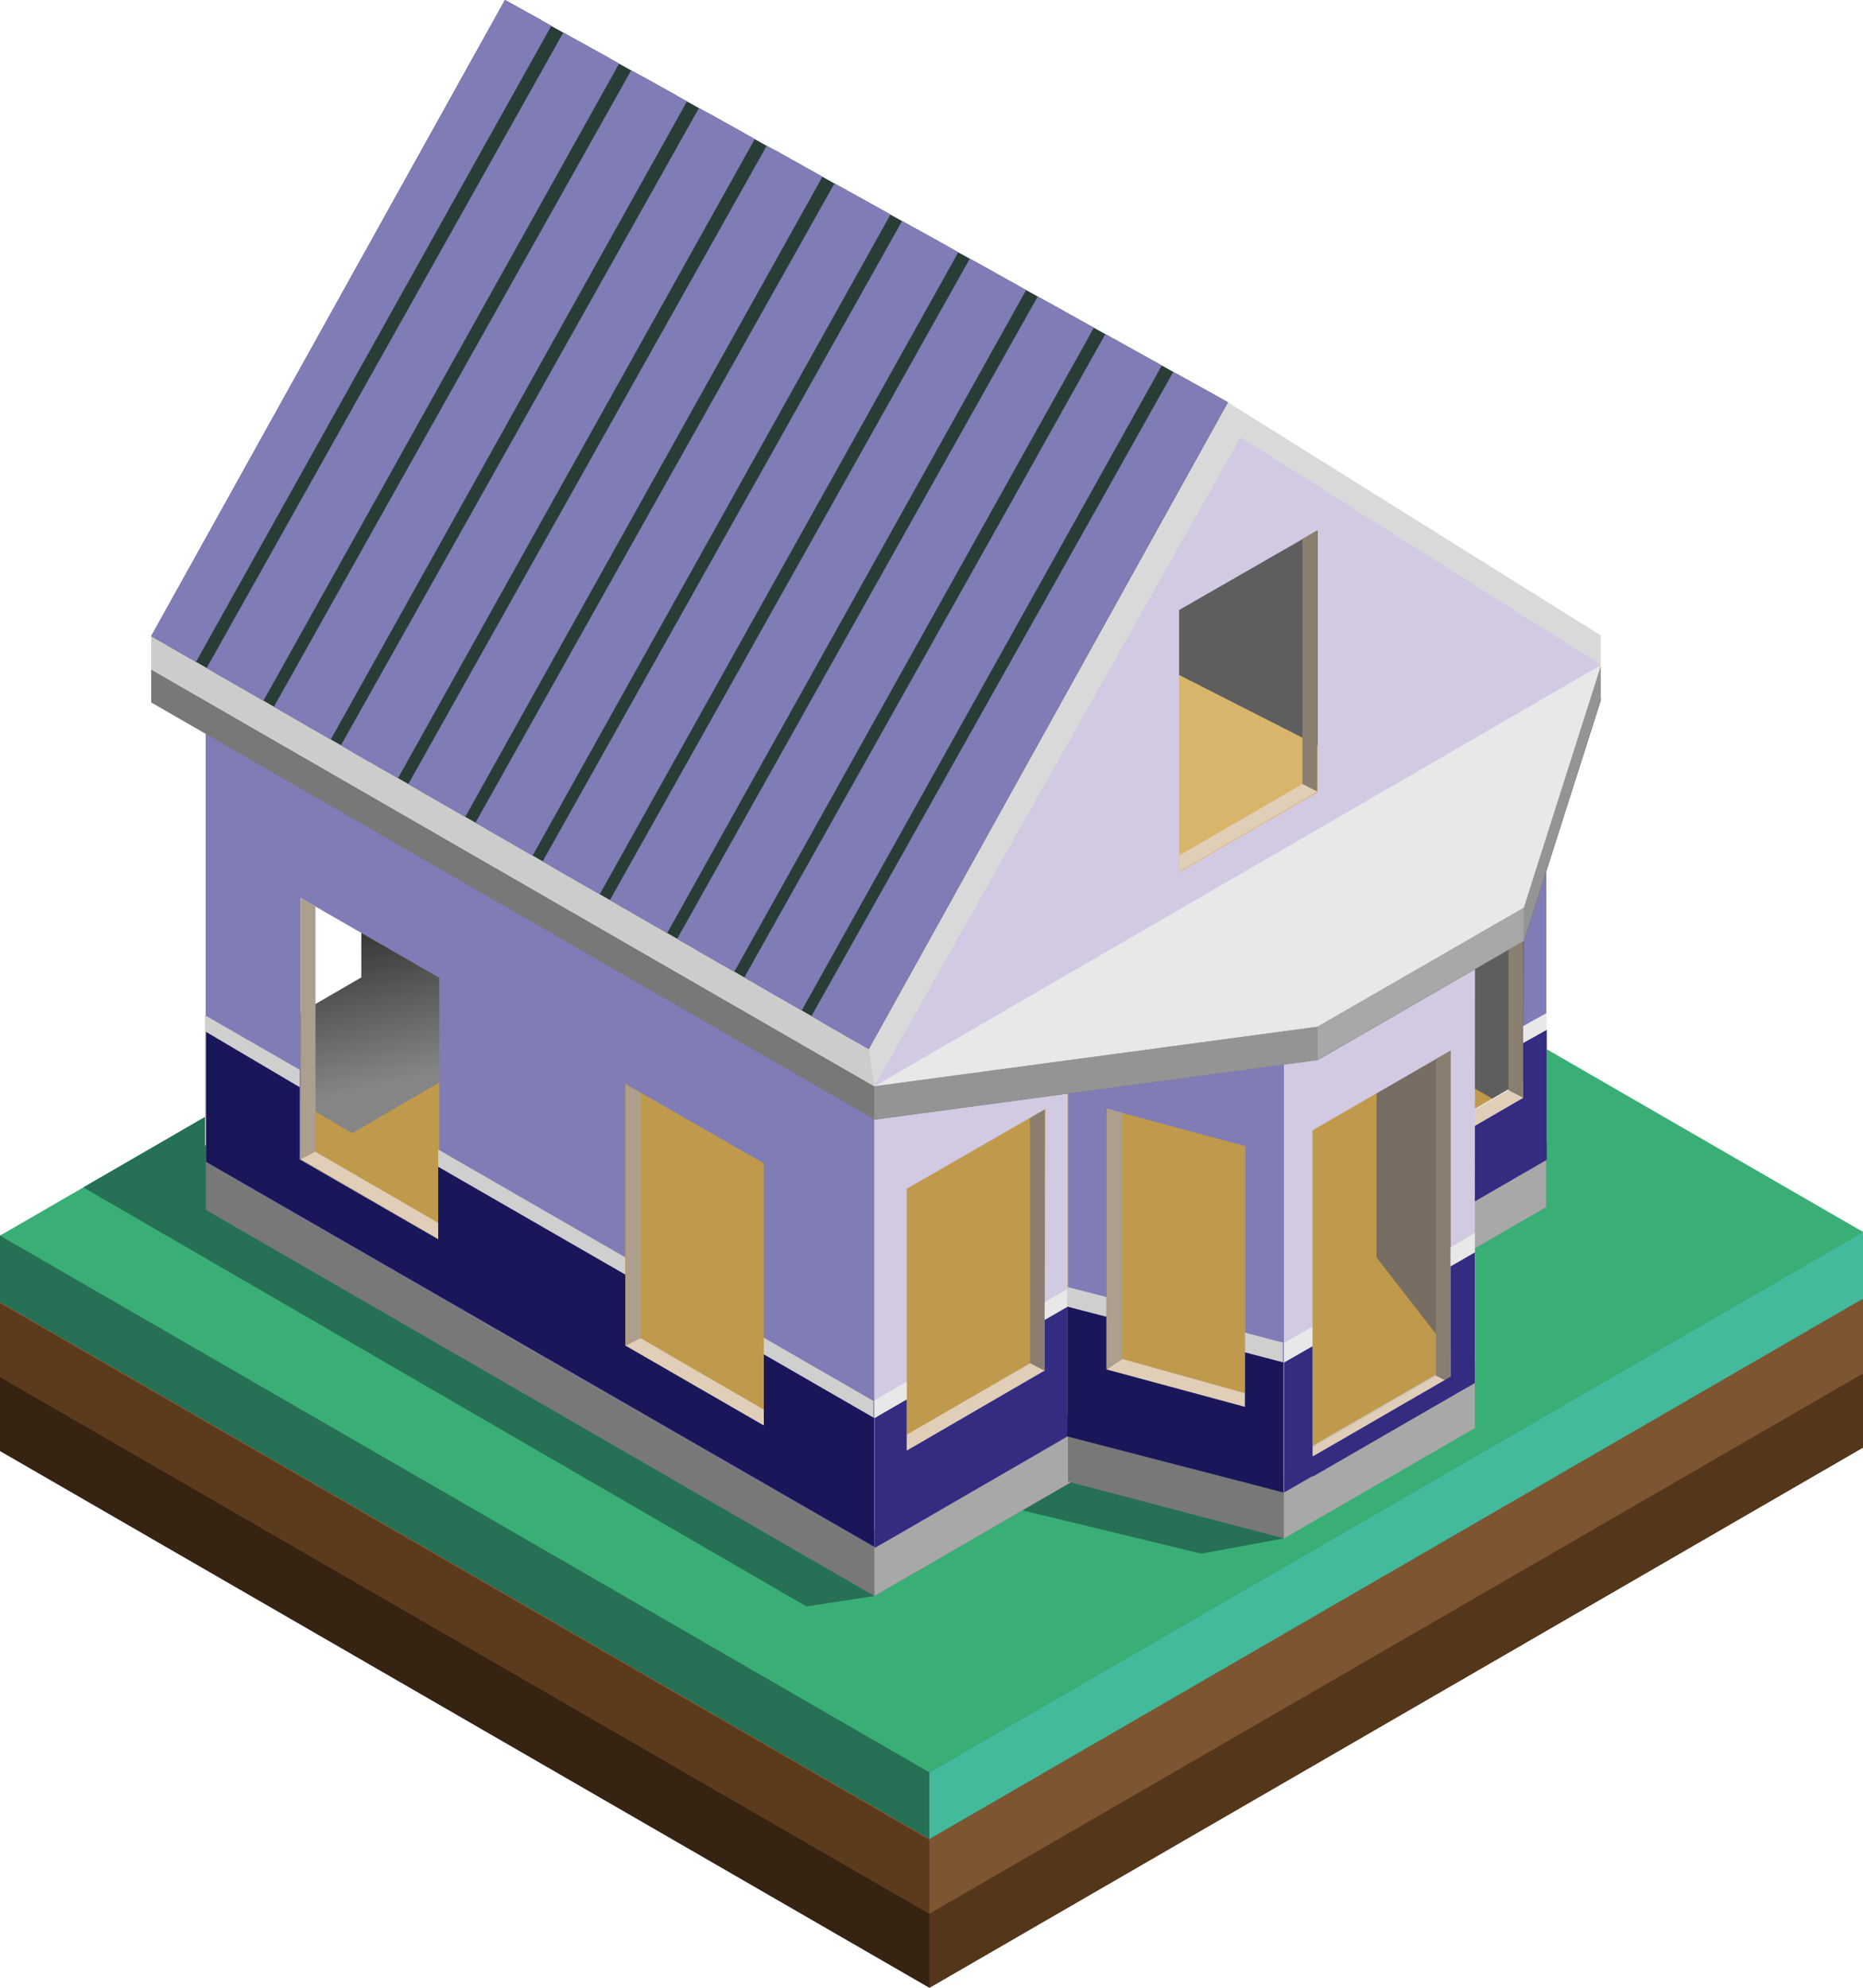
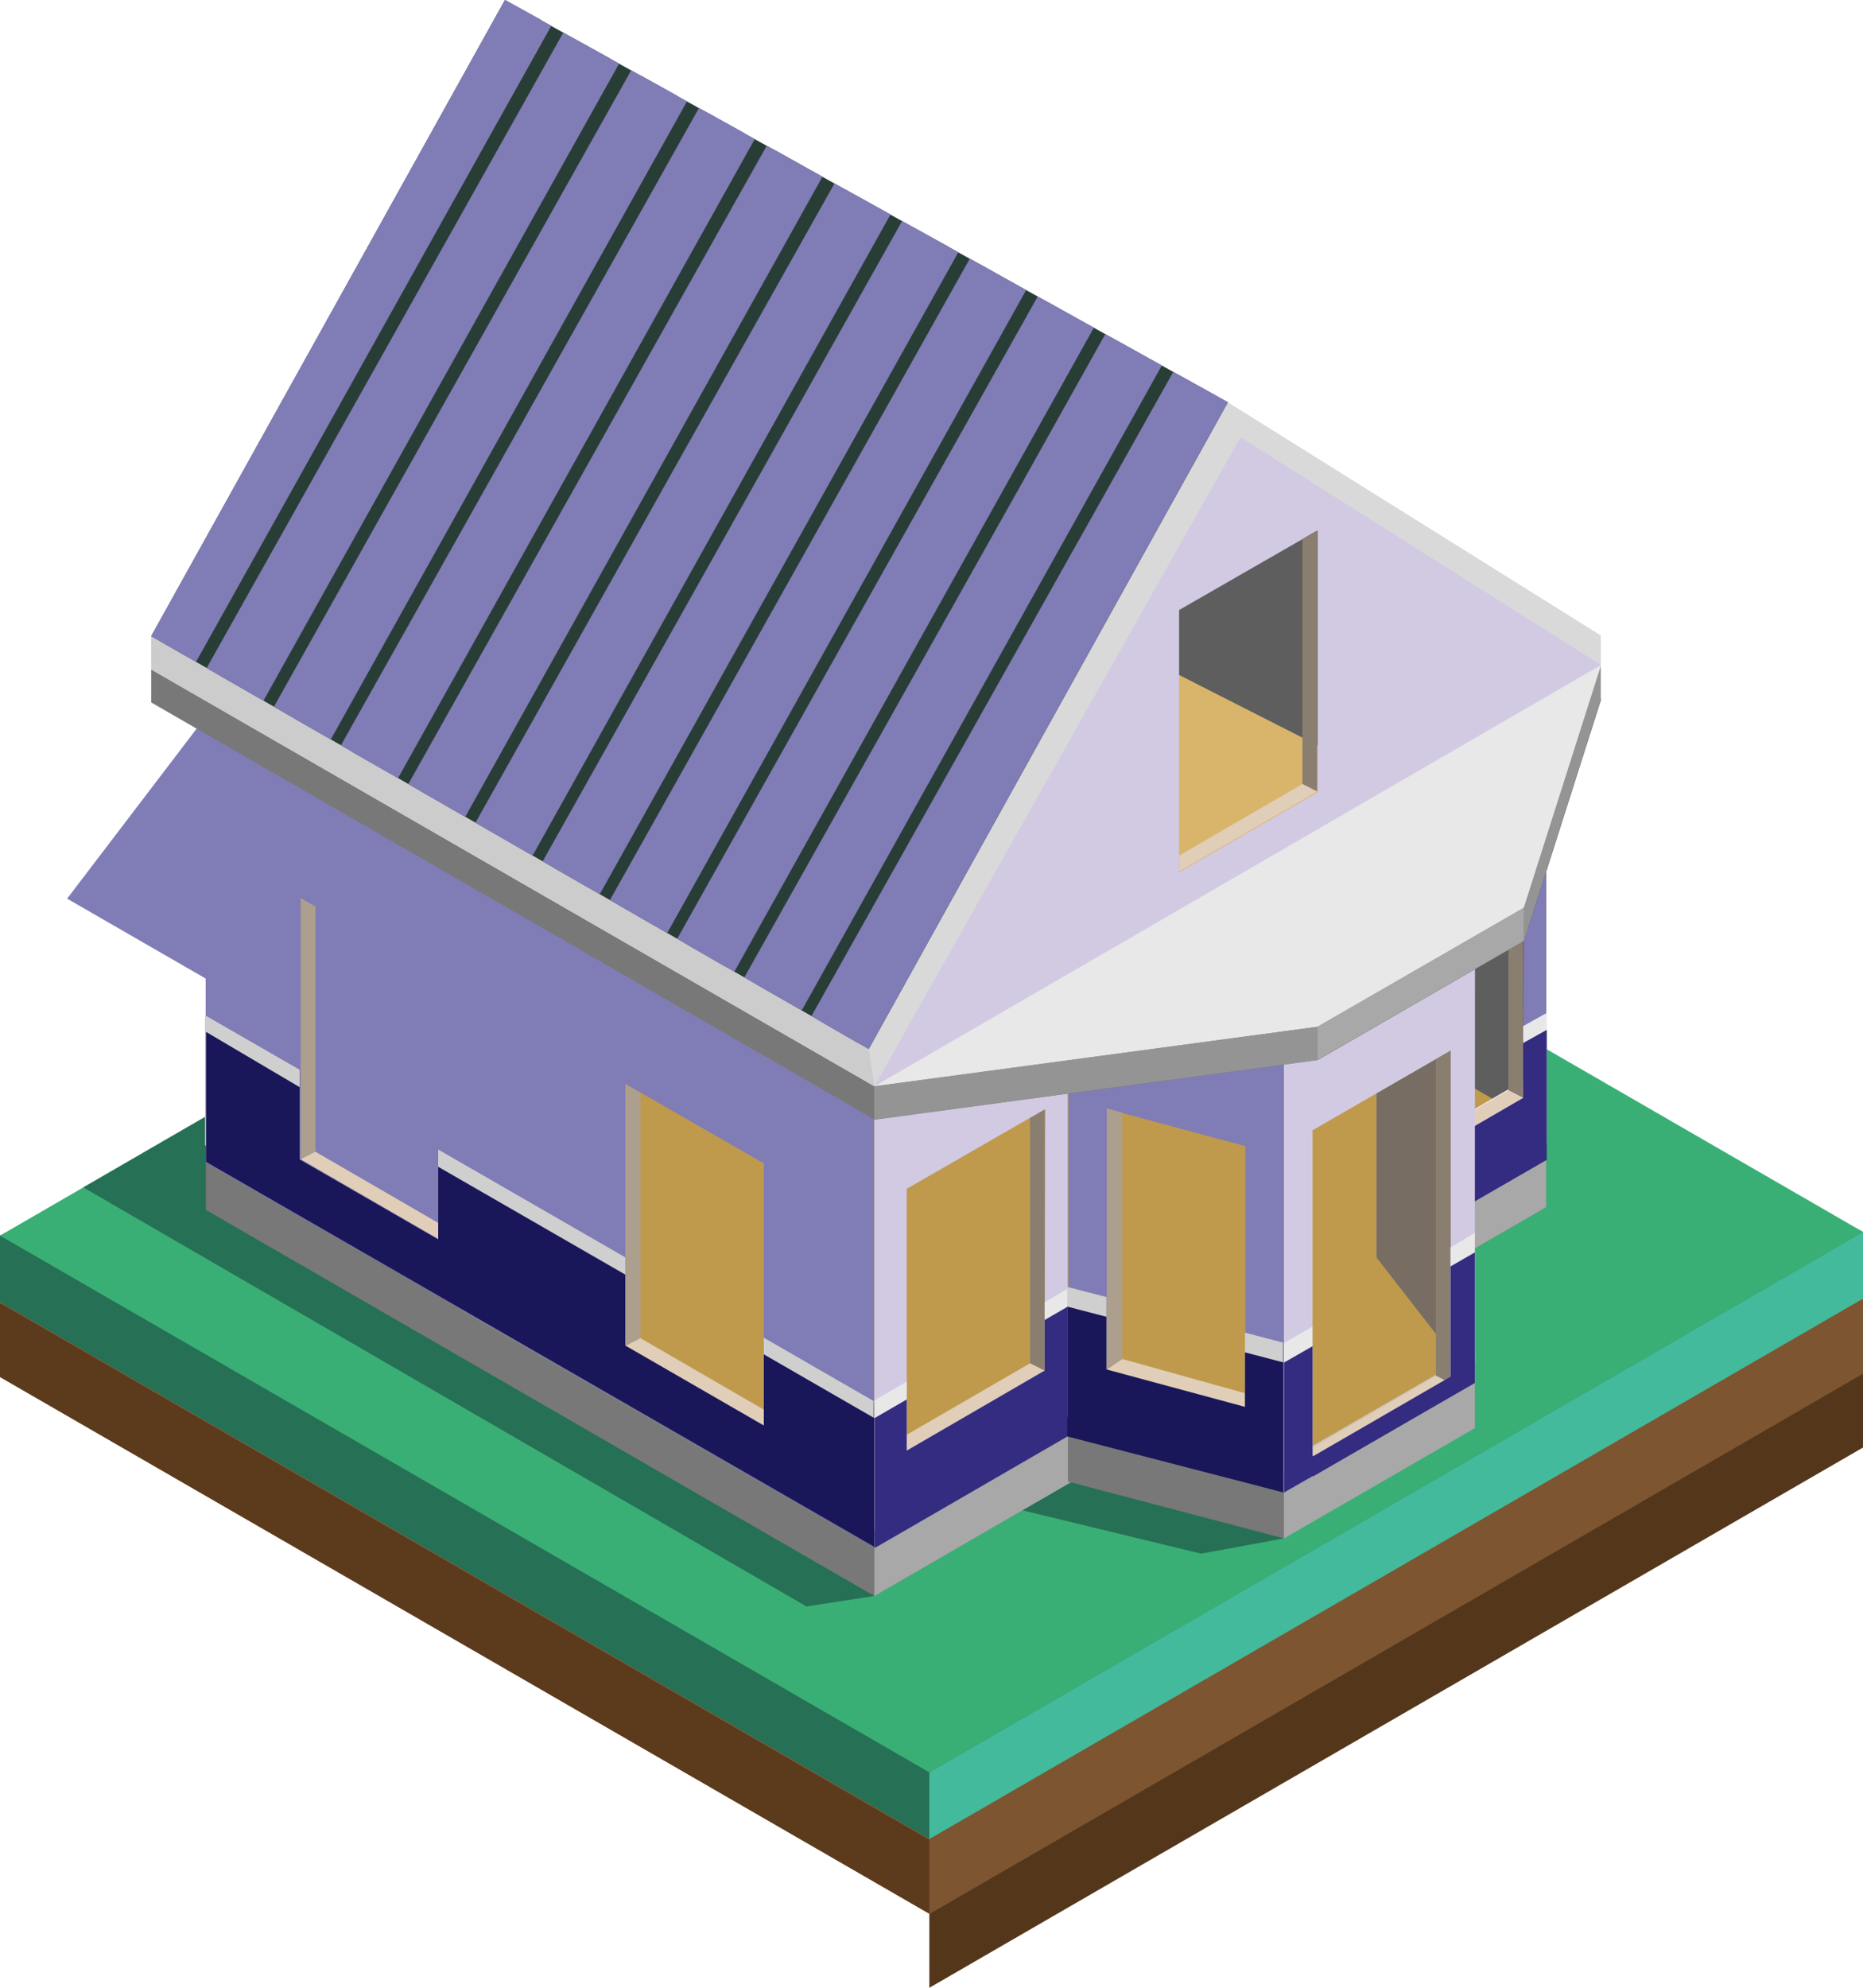
<svg xmlns="http://www.w3.org/2000/svg" viewBox="0 0 121 129.07">
  <defs>
    <linearGradient id="Безымянный_градиент_20" x1="22.9" y1="48.06" x2="15.59" y2="51.81" gradientUnits="userSpaceOnUse">
      <stop offset="0.21" stop-color="#44494a" />
      <stop offset="0.84" stop-color="#141414" />
    </linearGradient>
    <linearGradient id="Безымянный_градиент_153" x1="24.46" y1="75.39" x2="19.4" y2="53.19" gradientUnits="userSpaceOnUse">
      <stop offset="0.21" stop-color="#858585" />
      <stop offset="0.84" stop-color="#141414" />
    </linearGradient>
  </defs>
  <title>Ресурс 13</title>
  <g style="isolation:isolate">
    <g id="Слой_2" data-name="Слой 2">
      <g id="Layer">
-         <polygon points="60.36 129.07 0 94.22 0 89.41 60.65 58.66 121 89.18 121 93.99 60.36 129.07" style="fill:#362311" />
        <polygon points="60.36 124.26 0 89.41 60.65 54.33 121 89.18 60.36 124.26" style="fill:#7b4527" />
        <polygon points="60.36 129.07 60.36 124.26 121 89.18 121 93.99 60.36 129.07" style="fill:#54371b" />
        <polygon points="60.36 124.26 0 89.41 0 84.6 60.65 53.85 121 84.37 121 89.18 60.36 124.26" style="fill:#5c3a1c" />
        <polygon points="60.36 119.45 0 84.6 60.65 49.52 121 84.37 60.36 119.45" style="fill:#a35c34" />
        <polygon points="60.36 124.26 60.36 119.45 121 84.37 121 89.18 60.36 124.26" style="fill:#7d5530" />
        <polygon points="60.36 119.41 0 84.56 0 80.23 60.65 49.47 121 79.99 121 84.32 60.36 119.41" style="fill:#267055" />
        <polygon points="60.36 115.08 0 80.23 60.65 45.14 121 79.99 60.36 115.08" style="fill:#3aaf75" />
        <polygon points="56.79 103.63 52.38 104.31 5.41 77.1 50.6 50.95 57.08 51.89 56.79 103.63" style="fill:#267055" />
        <polygon points="83.39 99.89 78.01 100.88 64.56 97.62 70.98 93.24 83.39 99.89" style="fill:#267055" />
        <polygon points="60.36 119.41 60.36 115.08 121 79.99 121 84.32 60.36 119.41" style="fill:#43ba9b" />
        <path d="M57,21.3V50.23l43.42,25.05V46.35ZM72.13,55.22l-9-5.19v-17l9,5.18Zm21.11,12.1-9-5.19v-17l9,5.18Z" style="fill:#5e5e5e" />
        <path d="M13.36,46.53V75.47l6.49-3.76,11.07-6.4L57,50.22V21.3ZM24.42,64l-.11.06-8.84,5.13h0v-17l9-5.18ZM55.49,46.23l-.12.06-8.84,5.13v-17l8-4.63,1-.55Z" style="fill:#8e8e8e" />
        <polygon points="15.46 52.16 24.42 46.99 15.46 52.17 15.46 52.16" style="mix-blend-mode:screen;fill:url(#Безымянный_градиент_20)" />
        <polygon points="24.42 46.99 24.42 63.95 24.31 63.88 23.47 63.46 23.47 47.54 24.42 46.99" style="fill:#737373" />
        <polygon points="24.43 63.95 23.47 63.46 15.46 68.1 15.46 69.14 24.43 63.95" style="fill:#cfcfcf" />
        <polygon points="56.79 103.63 13.37 78.56 13.37 75.45 57 53.32 100.42 75.28 100.42 78.38 56.79 103.63" style="fill:#787878" />
        <polygon points="56.79 100.52 13.37 75.45 57 50.21 100.42 75.28 56.79 100.52" style="fill:#ccc" />
        <polygon points="56.79 103.63 56.79 100.52 100.42 75.28 100.42 78.38 56.79 103.63" style="fill:#a8a8a8" />
        <path d="M57.08,49.53l-27,14.34V65.8l16.71,9.64,27-15.54V58Z" style="fill:#5e5e5e" />
        <polygon points="46.82 75.44 46.82 73.51 73.78 57.97 73.78 59.9 46.82 75.44" style="fill:#8e8e8e" />
-         <polygon points="30.07 85.12 30.07 83.19 46.86 73.48 46.86 75.41 30.07 85.12" style="fill:#8e8e8e" />
        <polygon points="83.39 96.92 69.36 93.24 73.07 83.81 89.41 81.66 95.79 89.77 83.39 96.92" style="fill:#ccc" />
        <polygon points="83.39 96.92 83.39 99.89 69.36 96.2 69.36 93.24 83.39 96.92" style="fill:#787878" />
        <polygon points="95.79 89.77 95.79 92.73 83.39 99.89 83.39 96.92 95.79 89.77" style="fill:#a8a8a8" />
        <path d="M46.74,73.55v1.93L73.5,90.89l26.92-15.61V73.35L73.67,59.13Z" style="fill:#8e8e8e" />
        <polygon points="73.5 90.89 73.5 88.97 46.74 73.55 46.74 75.48 73.5 90.89" style="fill:#5e5e5e" />
        <path d="M30,83.17V85.1l26.75,15.42L73.5,90.88V89L46.74,74.73ZM69,89.89l-12.18,7L34.57,84.12l12.17-7Z" style="fill:#8e8e8e" />
        <polygon points="13.37 73.55 13.37 75.47 56.79 100.52 56.79 98.59 13.37 73.55" style="fill:#5e5e5e" />
        <path d="M100.42,73.35,73.78,58,57.07,48.33,13.37,73.55l43.42,25,12.56-7.25,14,3.68,12.4-7.15-6.38-8.11Z" style="fill:#bf9a4c" />
        <polygon points="31.33 68.66 22.87 73.58 18.9 71.23 14.52 68.66 23.36 63.53 23.47 63.47 23.47 46.51 31.33 68.66" style="mix-blend-mode:screen;fill:url(#Безымянный_градиент_153)" />
        <polygon points="83.39 95.03 83.39 96.92 69.36 93.24 69.36 91.34 83.39 95.03" style="fill:#5e5e5e" />
        <polygon points="95.79 87.87 95.79 89.77 83.39 96.92 83.39 95.03 95.79 87.87" style="fill:#ad9f8e" />
-         <path d="M13.36,46.54V75.47h0l43.41,25V71.59Zm6.17,11.77,9,5.18v17l-9-5.19ZM49.61,92.56l-9-5.19v-17l9,5.17Z" style="fill:#807cb5" />
+         <path d="M13.36,46.54V75.47h0l43.41,25V71.59Zv17l-9-5.19ZM49.61,92.56l-9-5.19v-17l9,5.17Z" style="fill:#807cb5" />
        <polygon points="40.65 70.42 40.65 87.38 40.76 87.31 41.6 86.89 41.6 70.97 40.65 70.42" style="fill:#ad9f8e" />
        <polygon points="40.64 87.38 41.6 86.89 49.61 91.53 49.61 92.57 40.64 87.38" style="fill:#e0ceb8" />
        <polygon points="19.53 58.31 19.53 75.27 19.65 75.2 20.49 74.78 20.49 58.86 19.53 58.31" style="fill:#ad9f8e" />
        <polygon points="19.53 75.27 20.48 74.78 28.49 79.42 28.49 80.46 19.53 75.27" style="fill:#e0ceb8" />
        <path d="M56.79,71.59v28.93h0l12.55-7.28V64.33ZM67.85,89l-.12.06-8.84,5.13v-17l9-5.18Z" style="fill:#d2cae3" />
        <path d="M83.39,68l-14-3.68V93.24l12.24,3.2,1.79.47h0ZM71.89,72l1,.27,8,2.15v17l-9-2.43Z" style="fill:#807cb5" />
        <path d="M89.41,52.75V81.66l11-6.39V46.35Zm9.51,18.53-.12.06L90,76.47v-17l8-4.63,1-.55Z" style="fill:#807cb5" />
        <path d="M98.92,66.63v3.55l-.12.06L90,75.37V71.8l-.54.31v8.45l11-6.35V65.77Z" style="fill:#e8e8e8" />
        <path d="M98.92,67.73v3.55l-.12.06L90,76.47V72.9l-.54.31v8.45l11-6.35V66.87Z" style="fill:#332c80" />
        <polygon points="98.92 54.33 98.92 71.28 98.8 71.22 97.97 70.8 97.97 54.88 98.92 54.33" style="fill:#8a7e71" />
        <polygon points="98.92 71.29 97.97 70.8 89.96 75.44 89.96 76.48 98.92 71.29" style="fill:#e0ceb8" />
        <path d="M95.69,60.85l-6.28-8.1V81.66l6.29,8.09Z" style="fill:#786d62" />
        <polygon points="95.8 60.86 95.79 80.05 95.79 89.77 94.21 90.67 94.21 68.22 85.25 73.39 85.25 95.85 83.4 96.91 83.4 96.92 83.39 96.92 83.39 68.01 95.8 60.86" style="fill:#d2cae3" />
        <polygon points="67.85 72.05 67.85 89 67.74 88.94 66.9 88.52 66.9 72.6 67.85 72.05" style="fill:#8a7e71" />
        <polygon points="67.86 89.01 66.9 88.52 58.89 93.16 58.89 94.2 67.86 89.01" style="fill:#e0ceb8" />
        <path d="M100.42,46.35l-43.35-25L13.37,46.54,56.79,71.59l12.56-7.25,14,3.68,12.4-7.16-6.38-8.11Z" style="fill:#cfcfcf" />
        <polygon points="71.89 88.92 72.89 88.24 80.85 90.46 80.85 91.35 71.89 88.92" style="fill:#e0ceb8" />
        <polygon points="72.89 72.24 72.89 88.24 71.89 88.92 71.89 71.97 72.89 72.24" style="fill:#ad9f8e" />
        <polygon points="89.5 93.4 85.25 95.86 85.25 95.85 89.5 93.4" style="fill:#a8a8a8" />
        <polygon points="94.21 68.23 94.21 89.81 94.1 89.74 93.26 89.32 93.26 68.78 94.21 68.23" style="fill:#8a7e71" />
        <polygon points="94.21 89.81 93.26 89.33 85.25 93.97 85.25 95.01 94.21 89.81" style="fill:#e0ceb8" />
        <path d="M104,45.4,57.09,18.33,9.82,43.45v2.16l47,27.09,28.77-3.87L99,61.09Z" style="fill:#787878" />
        <path d="M104,43.24,57.09,16.17,9.82,43.45l47,27.09,28.77-3.87L99,58.93Z" style="fill:#e8e8e8" />
        <polygon points="89.96 49.52 56.9 32.56 65.99 63.31 89.96 49.52" style="fill:#d9b56c" />
        <polygon points="87.82 49.54 56.78 33.76 87.82 33.76 87.82 49.54" style="fill:#5e5e5e" />
        <polygon points="98.97 58.94 98.97 61.09 85.55 68.83 85.55 66.67 98.97 58.94" style="fill:#a8a8a8" />
        <polygon points="103.97 45.4 103.97 43.24 98.97 58.94 98.97 61.09 103.97 45.4" style="fill:#949494" />
        <polygon points="56.78 70.53 56.78 72.69 85.55 68.83 85.55 66.67 56.78 70.53" style="fill:#949494" />
        <path d="M79,26.55l-1,2.05L58.71,66.72l-1.93,3.82L104,43.17ZM76.58,39.61l9-5.17v17l-9,5.2Z" style="fill:#d2cae3" />
        <polygon points="79.75 26.12 32.79 8.41 9.82 41.31 9.82 43.47 56.79 70.53 80.57 28.39 103.97 43.17 103.97 41.26 79.75 26.12" style="fill:#d9d9d9" />
        <polygon points="79.75 26.12 56.42 68.12 9.82 41.31 32.79 0.01 79.75 26.12" style="fill:#293d37" />
        <polygon points="9.82 41.31 9.82 43.47 56.79 70.53 56.42 68.12 9.82 41.31" style="fill:#ccc" />
        <polygon points="85.55 34.44 85.55 51.39 85.43 51.33 84.59 50.91 84.59 34.99 85.55 34.44" style="fill:#8a7e71" />
        <polygon points="85.55 51.4 84.59 50.91 76.59 55.55 76.59 56.59 85.55 51.4" style="fill:#e0ceb8" />
        <polygon points="35.14 1.29 35.19 1.33 18.93 30.31 12.04 42.59 9.82 41.31 30.84 3.52 32.8 0 32.81 0 35.14 1.29" style="fill:#807cb5" />
        <polygon points="39.54 3.75 39.59 3.78 24.46 30.75 16.41 45.1 14.1 43.77 13.45 43.4 13.42 43.38 20.25 31.21 36.59 2.11 37.21 2.46 39.54 3.75" style="fill:#807cb5" />
        <polygon points="43.95 6.2 43.99 6.23 30.39 30.47 20.77 47.61 18.48 46.29 17.81 45.91 17.79 45.89 25.47 32.2 41 4.56 41.61 4.9 43.95 6.2" style="fill:#807cb5" />
        <polygon points="48.35 8.65 48.39 8.68 36.03 30.72 25.15 50.13 22.84 48.81 22.18 48.42 22.14 48.4 31.78 31.25 45.4 7.01 46.02 7.35 48.35 8.65" style="fill:#807cb5" />
        <polygon points="52.76 11.11 52.8 11.12 41.85 30.64 29.5 52.63 27.22 51.32 26.55 50.93 26.52 50.91 37 32.24 49.8 9.46 50.43 9.8 52.76 11.11" style="fill:#807cb5" />
        <polygon points="57.16 13.55 57.2 13.57 47.05 31.67 33.88 55.15 31.59 53.83 30.91 53.45 30.88 53.42 43.31 31.28 54.2 11.91 54.83 12.26 57.16 13.55" style="fill:#807cb5" />
        <polygon points="61.57 16 61.6 16.02 53.31 30.79 38.24 57.66 35.96 56.35 35.29 55.96 35.24 55.94 48.53 32.27 58.59 14.35 59.24 14.71 61.57 16" style="fill:#807cb5" />
        <polygon points="65.97 18.46 66 18.47 58.51 31.82 42.61 60.17 40.33 58.86 39.66 58.47 39.61 58.45 54.84 31.32 62.99 16.79 63.64 17.15 65.97 18.46" style="fill:#807cb5" />
        <polygon points="70.37 20.91 70.4 20.92 64.77 30.95 46.97 62.69 44.7 61.38 44.03 60.99 43.98 60.96 60.06 32.31 67.4 19.25 68.05 19.61 70.37 20.91" style="fill:#807cb5" />
        <polygon points="74.78 23.36 74.8 23.36 69.96 31.98 51.34 65.19 49.07 63.89 48.4 63.5 48.34 63.47 66.38 31.36 71.79 21.69 72.45 22.06 74.78 23.36" style="fill:#807cb5" />
        <polygon points="79.18 25.8 79.19 25.81 75.96 31.57 55.69 67.71 53.44 66.41 52.77 66.02 52.7 65.98 71.6 32.35 76.2 24.15 76.86 24.51 79.18 25.8" style="fill:#807cb5" />
        <polygon points="35.81 1.67 12.73 42.98 12.07 42.61 12.04 42.59 9.82 41.31 30.84 3.52 32.81 0 35.14 1.29 35.19 1.33 35.81 1.67" style="fill:#807cb5" />
        <polygon points="40.21 4.13 17.11 45.5 16.44 45.12 16.41 45.1 14.1 43.77 37.21 2.46 39.54 3.75 39.59 3.78 40.21 4.13" style="fill:#807cb5" />
        <polygon points="44.62 6.58 21.48 48.02 20.81 47.64 20.77 47.61 18.48 46.29 41.61 4.9 43.95 6.2 43.99 6.23 44.62 6.58" style="fill:#807cb5" />
        <polygon points="49.02 9.03 25.85 50.53 25.18 50.15 25.15 50.13 22.84 48.81 46.02 7.35 48.35 8.65 48.39 8.68 49.02 9.03" style="fill:#807cb5" />
        <polygon points="53.42 11.47 30.21 53.05 29.55 52.66 29.5 52.63 27.22 51.32 50.43 9.8 52.76 11.11 52.8 11.12 53.42 11.47" style="fill:#807cb5" />
        <polygon points="57.84 13.92 34.59 55.56 33.92 55.18 33.88 55.15 31.59 53.83 54.83 12.26 57.16 13.55 57.2 13.57 57.84 13.92" style="fill:#807cb5" />
        <polygon points="62.24 16.38 38.95 58.07 38.3 57.69 38.24 57.66 35.96 56.35 59.24 14.71 61.57 16 61.6 16.02 62.24 16.38" style="fill:#807cb5" />
        <polygon points="66.65 18.83 43.33 60.59 42.66 60.2 42.61 60.17 40.33 58.86 63.64 17.15 65.97 18.46 66 18.47 66.65 18.83" style="fill:#807cb5" />
        <polygon points="71.05 21.27 47.69 63.1 47.03 62.72 46.97 62.69 44.7 61.38 68.05 19.61 70.37 20.91 70.4 20.92 71.05 21.27" style="fill:#807cb5" />
        <polygon points="75.46 23.73 52.07 65.61 51.4 65.23 51.34 65.19 49.07 63.89 72.45 22.06 74.78 23.36 74.8 23.36 75.46 23.73" style="fill:#807cb5" />
        <polygon points="79.75 26.12 56.42 68.12 55.77 67.74 55.69 67.71 53.44 66.41 76.86 24.51 79.18 25.8 79.19 25.81 79.75 26.12" style="fill:#807cb5" />
        <path d="M56.79,91l-7.18-4.14v5.75l-9-5.19V81.64l-12.15-7v5.83l-9-5.19V69.46l-6.15-3.54v8.44l43.41,25h0V91Z" style="fill:#cfcfcf" />
        <path d="M56.79,92.08l-7.18-4.14v4.62l-9-5.19V82.76l-12.15-7v4.71l-9-5.19V70.59L13.38,67v8.44l43.41,25h0V92.09Z" style="fill:#191759" />
        <path d="M69.35,83.68l-1.5.87V89l-.12.06-8.84,5.13V89.71L56.8,90.92h0v8.44h0l1.91-1.1L69.35,92.1h0V83.67Z" style="fill:#e8e8e8" />
        <path d="M69.35,84.84l-1.5.87V89l-.12.06-8.84,5.13V90.87L56.8,92.08h0v8.44h0l1.91-1.1,10.65-6.17V84.83Z" style="fill:#332c80" />
        <path d="M94.21,81v8.43l1.58-.91V80.05ZM83.39,87.21v8.44h0l1.85-1.06V86.14L83.4,87.2Z" style="fill:#e8e8e8" />
        <path d="M94.21,82.23v7.16l-8.9,5.15-.06,0V87.41L83.4,88.47h0v8.44h0l1.85-1.06.06,0,8.9-5.14h0l1.58-.91V81.32Z" style="fill:#332c80" />
        <path d="M83.38,87.19l-2.52-.66v4.82l-9-2.43v-4.7l-2.54-.66h0V92h0l14,3.64h0V87.2Z" style="fill:#cfcfcf" />
        <path d="M83.38,88.47l-2.52-.66v3.54l-9-2.43V85.5l-2.54-.66h0v8.43l12.24,3.17,1.79.47h0V88.48Z" style="fill:#191759" />
      </g>
    </g>
  </g>
</svg>